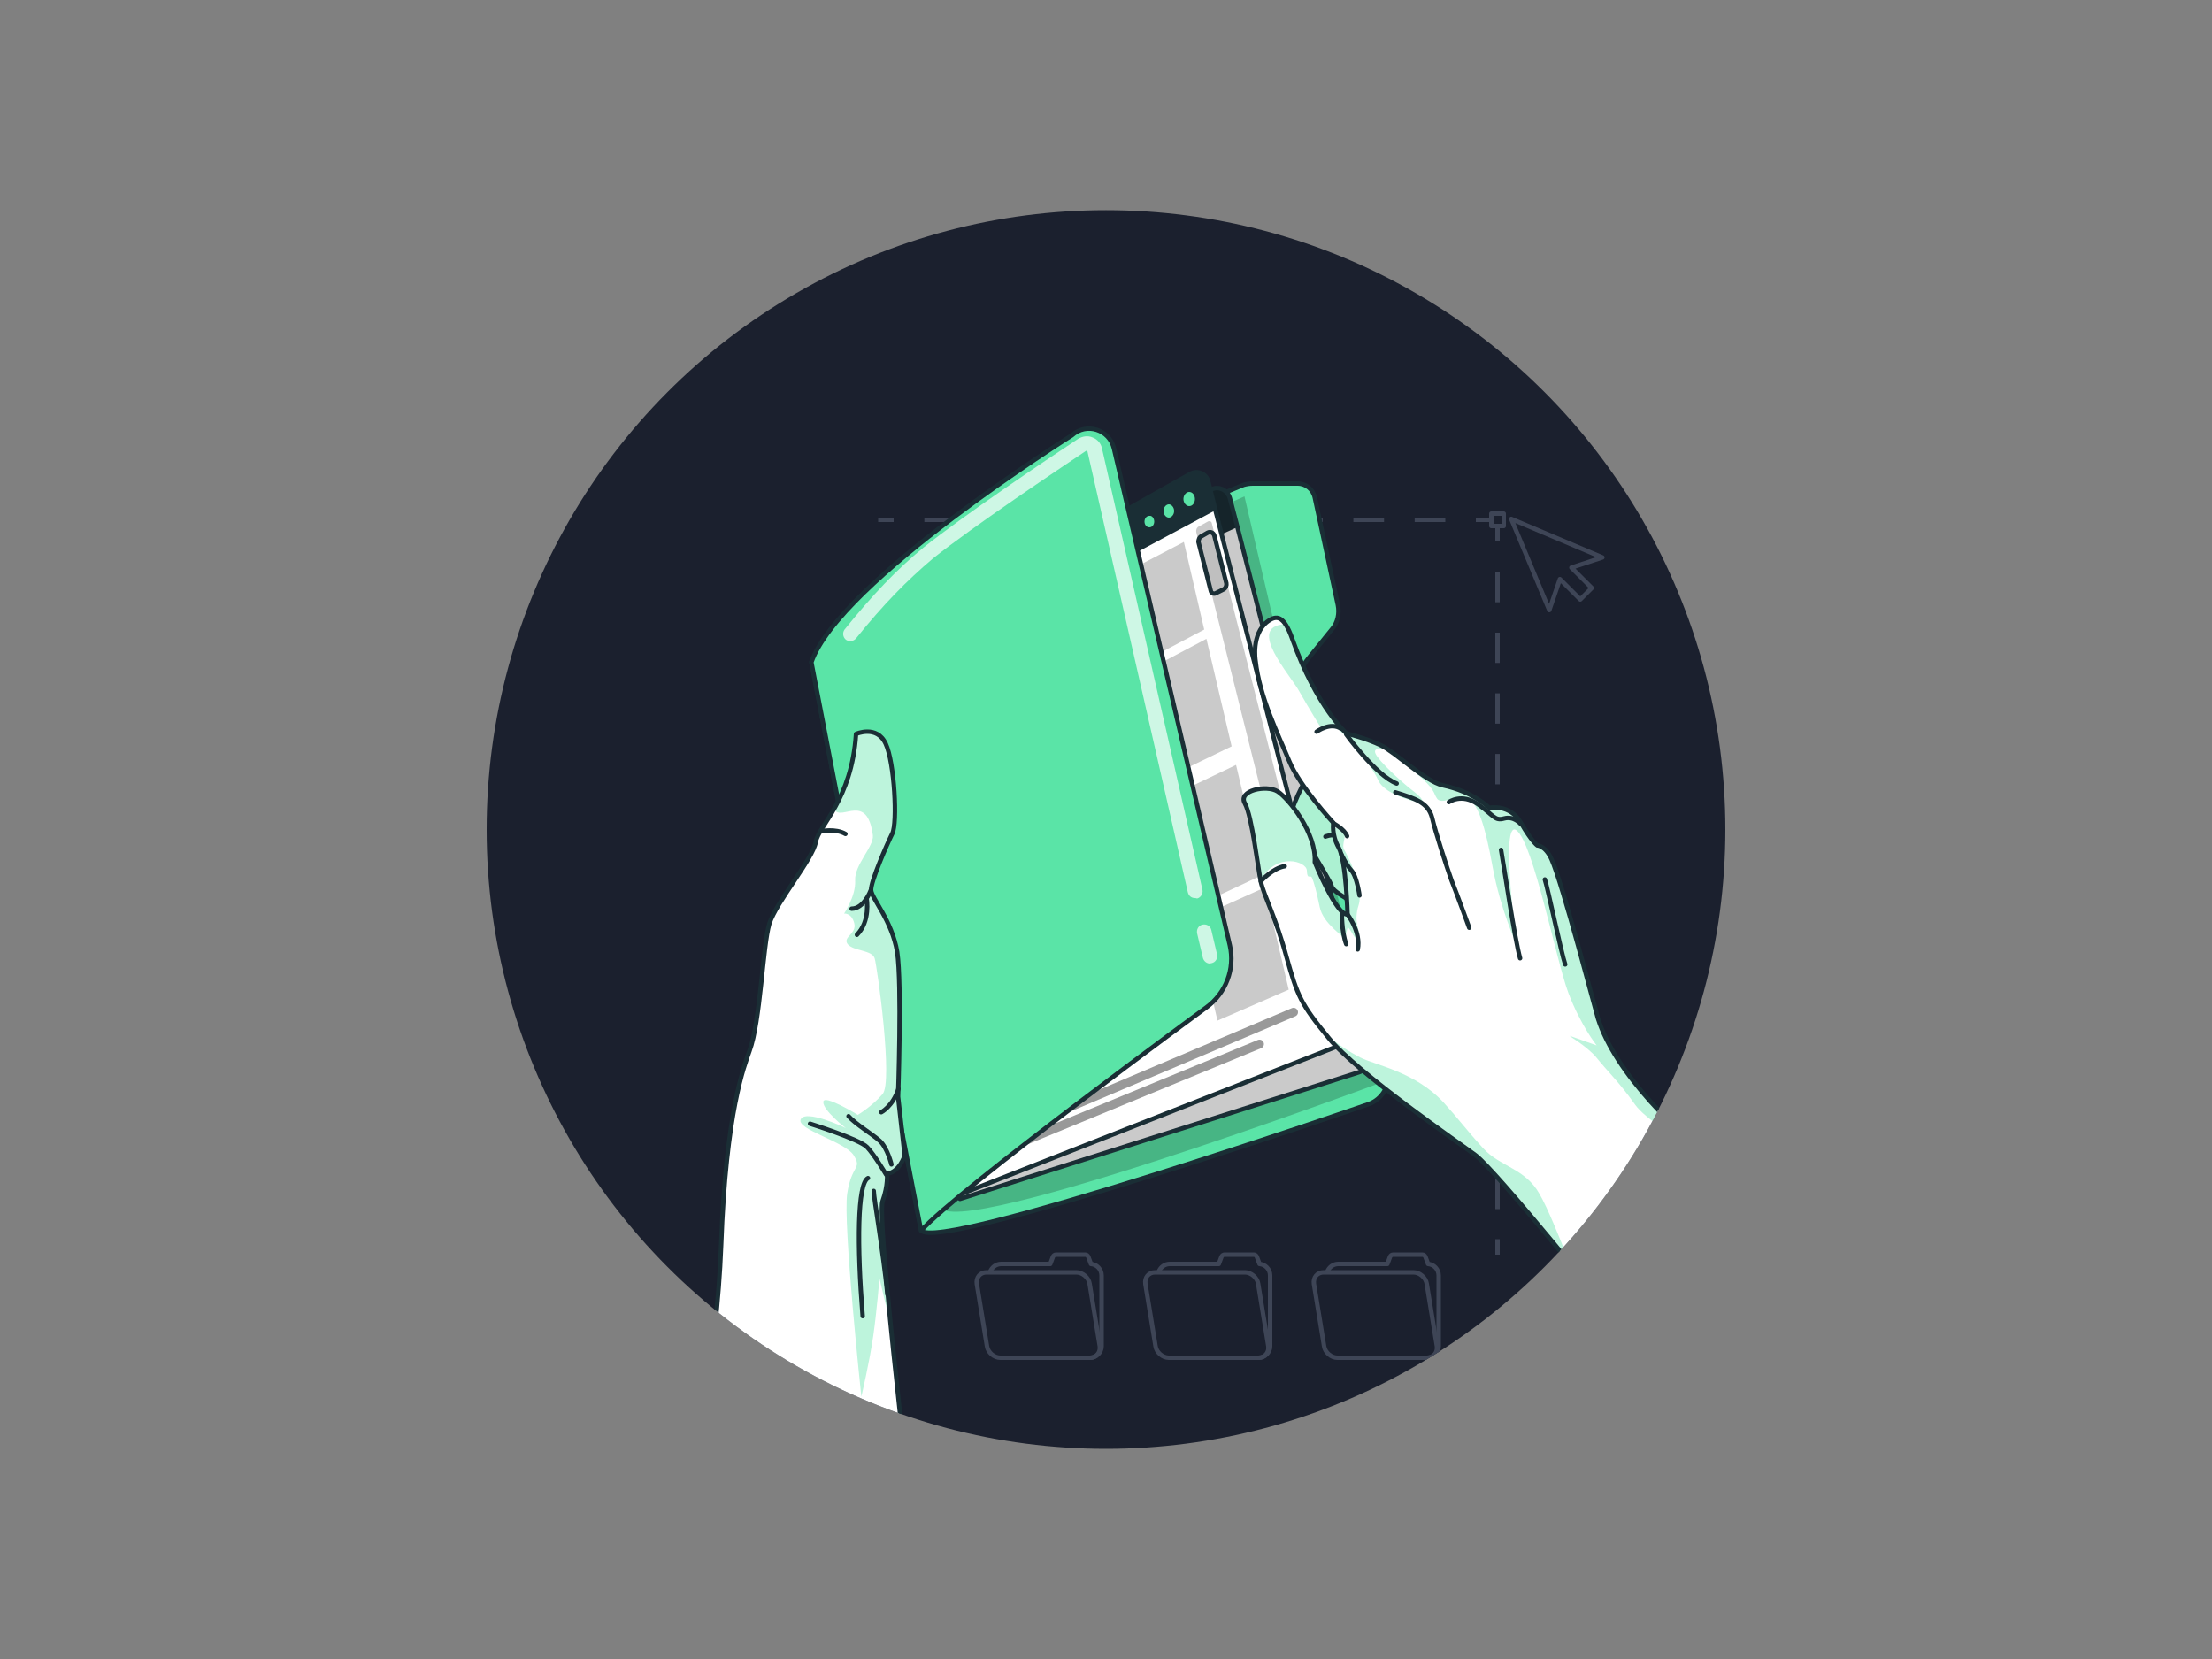
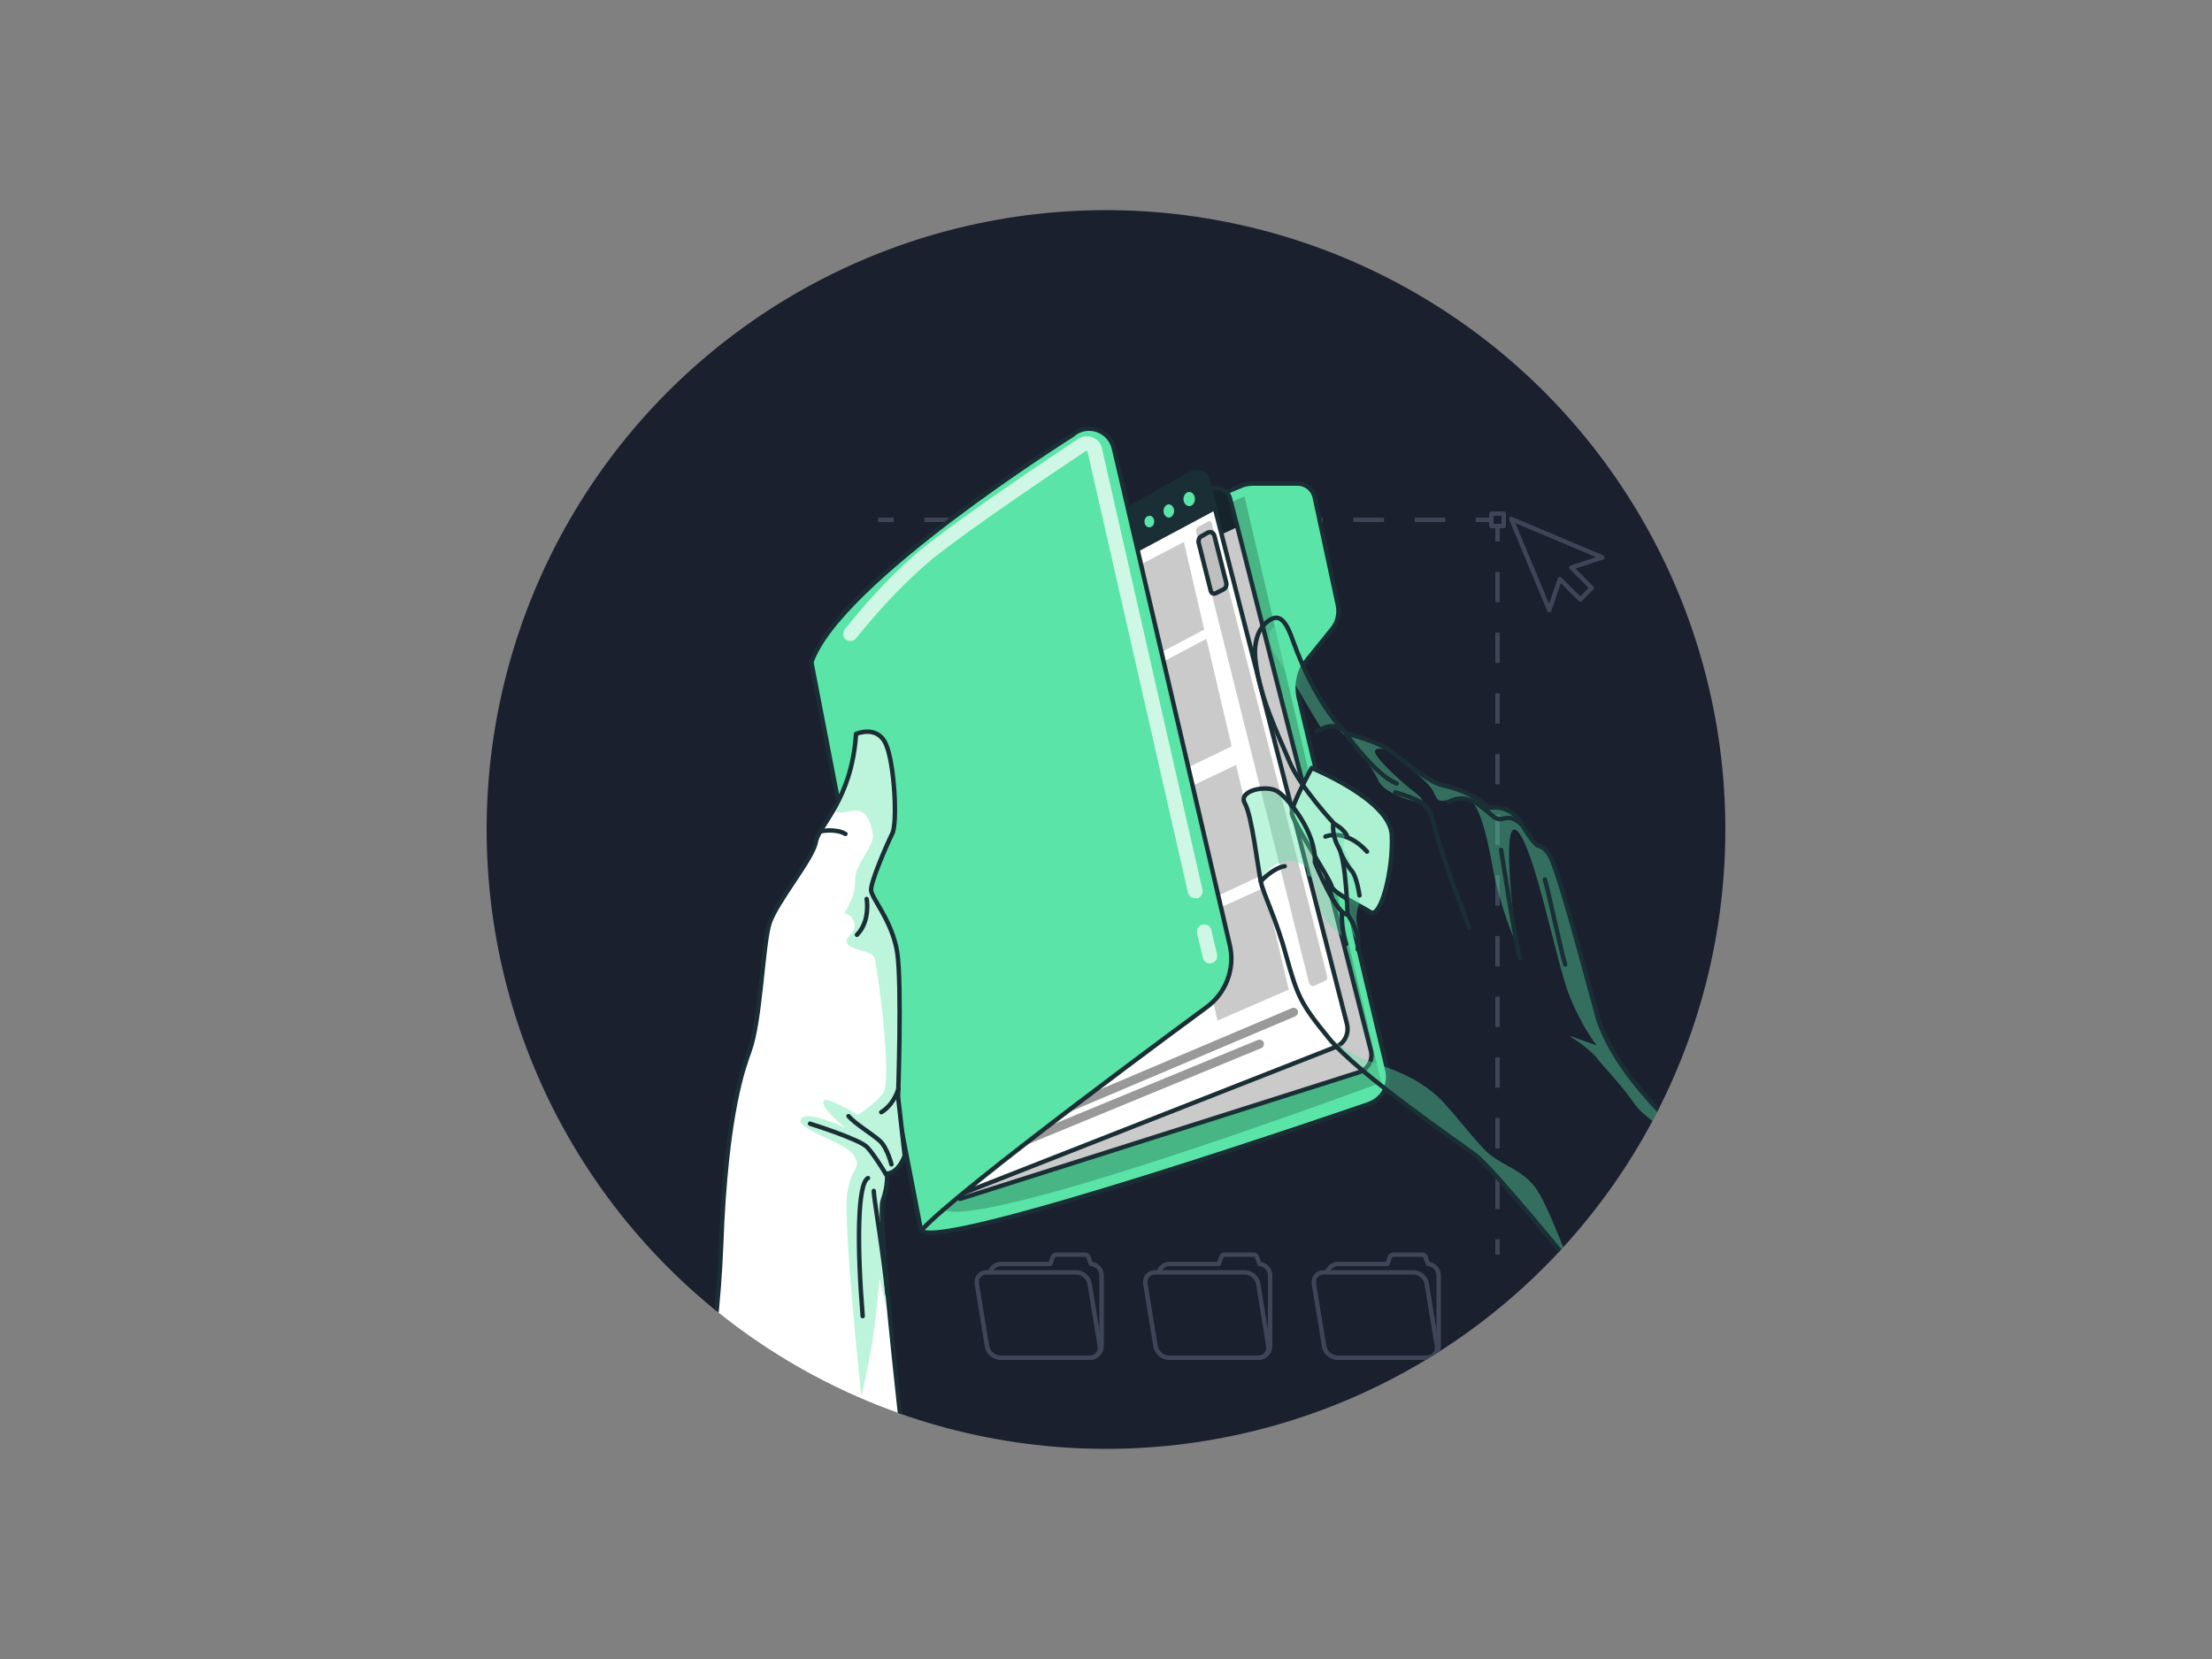
<svg xmlns="http://www.w3.org/2000/svg" xmlns:xlink="http://www.w3.org/1999/xlink" version="1.1" id="Layer_1" x="0" y="0" viewBox="0 0 500 375" style="enable-background:new 0 0 500 375" xml:space="preserve">
  <rect x="0" y="0" width="500" height="375" fill="#808080" stroke="none" />
  <style>.st0{clip-path:url(#SVGID_2_)}.st2,.st6,.st7{fill:none;stroke:#3e4556;stroke-linejoin:round}.st6,.st7{stroke-linecap:round;stroke-miterlimit:10}.st7{fill:#5ae4a7;stroke:#1a2e35}.st8{opacity:.3;fill-opacity:.7}.st10,.st15{stroke-linecap:round;stroke-linejoin:round;stroke-miterlimit:10}.st10{clip-path:url(#XMLID_2_);fill:#5ae4a7;stroke:#1a2e35}.st15{opacity:.4;fill:none;stroke:#000;stroke-width:2}.st16{opacity:.7}.st17{fill:#fff}.st18{opacity:.4;fill:#5ae4a7}.st19{fill:none;stroke:#1a2e35;stroke-linecap:round;stroke-linejoin:round;stroke-miterlimit:10}</style>
  <defs>
    <circle id="SVGID_1_" cx="250" cy="187.5" r="140" />
  </defs>
  <clipPath id="SVGID_2_">
    <use xlink:href="#SVGID_1_" style="overflow:visible" />
  </clipPath>
  <path d="M-65.4 210c-6.3-29.5-4.6-60.7 8.3-92.5 16.6-40.9 52.1-70 92-87 58-24.7 114.9-25.2 162-73.5 14.5-14.9 26.7-32 41.6-46.6 43.8-43.1 107.8-37.8 155.7-3.7C494-22 529.9 119.1 524.3 235.7c-2.5 52.4-27.5 101.1-67.1 135.4-89.5 77.7-241.4 64.6-344.2 24.1C36.3 365-47.4 294.4-65.4 210z" style="fill:#1b202e" class="st0" />
  <g class="st0">
    <path class="st2" d="M337.1 117.5h-3.5" />
    <path style="fill:none;stroke:#3e4556;stroke-linejoin:round;stroke-dasharray:6.927,6.927" d="M326.7 117.5H205.5" />
    <path class="st2" d="M202 117.5h-3.5M338.5 283.6v-3.5" />
    <path style="fill:none;stroke:#3e4556;stroke-linejoin:round;stroke-dasharray:6.858,6.858" d="M338.5 273.3V125.8" />
    <path class="st2" d="M338.5 122.4v-3.5" />
    <path style="fill:none;stroke:#3e4556;stroke-linejoin:round;stroke-miterlimit:10" d="M337.1 116.1h2.8v2.8h-2.8z" />
    <path class="st6" d="m362.2 126-20.6-8.7 8.6 20.6 2.4-7 4.6 4.6 2.6-2.6-4.6-4.6zM322.6 306.9h-20.3c-1.4 0-2.8-1.2-3-2.6l-2.3-14.1c-.2-1.4.7-2.6 2.2-2.6h20.3c1.4 0 2.8 1.2 3 2.6l2.3 14.1c.2 1.4-.8 2.6-2.2 2.6z" />
    <path class="st6" d="M322.6 306.9c1.4 0 2.6-1.2 2.6-2.6v-16c0-1.4-1.1-2.5-2.4-2.6l-.6-1.6c-.1-.3-.4-.5-.7-.5h-6.6c-.3 0-.6.2-.7.5l-.6 1.6h-11.1c-1.1 0-2.1.7-2.5 1.8M246.4 306.9h-20.3c-1.4 0-2.8-1.2-3-2.6l-2.3-14.1c-.2-1.4.7-2.6 2.2-2.6h20.3c1.4 0 2.8 1.2 3 2.6l2.3 14.1c.2 1.4-.8 2.6-2.2 2.6z" />
    <path class="st6" d="M246.4 306.9c1.4 0 2.6-1.2 2.6-2.6v-16c0-1.4-1.1-2.5-2.4-2.6l-.6-1.6c-.1-.3-.4-.5-.7-.5h-6.6c-.3 0-.6.2-.7.5l-.6 1.6h-11.1c-1.1 0-2.1.7-2.5 1.8M284.5 306.9h-20.3c-1.4 0-2.8-1.2-3-2.6l-2.3-14.1c-.2-1.4.7-2.6 2.2-2.6h20.3c1.4 0 2.8 1.2 3 2.6l2.3 14.1c.2 1.4-.8 2.6-2.2 2.6z" />
    <path class="st6" d="M284.5 306.9c1.4 0 2.6-1.2 2.6-2.6v-16c0-1.4-1.1-2.5-2.4-2.6l-.6-1.6c-.1-.3-.4-.5-.7-.5h-6.6c-.3 0-.6.2-.7.5l-.6 1.6h-11.1c-1.1 0-2.1.7-2.5 1.8" />
    <path class="st7" d="m295.6 149 5.5-6.8c1.3-1.5 1.7-3.6 1.3-5.5l-5.2-24.2c-.4-1.9-2-3.2-3.9-3.2h-10.1c-.7 0-1.4.1-2.1.3l-97.7 40 24.8 128.5c3.5 5.2 101.1-28.5 101.1-28.5 3.2-1.1 5.1-4.4 4.3-7.7l-20-84.1c-.7-3 0-6.3 2-8.8z" />
    <path class="st8" d="m281.3 112.2 30.9 132.5s-104.5 38.9-99.6 26.9c0 0-24.9-118.4-22.8-118.8 2.2-.4 91.5-40.6 91.5-40.6z" />
    <defs>
      <path id="XMLID_548_" d="M307.1 242.4 217 271l-22.1-115-1.3-6.5 80.3-38.9c1.6-.8 3.6.2 4.1 2l1.7 6.5 30.1 118.1c.7 2.3-.5 4.5-2.7 5.2z" />
    </defs>
    <use xlink:href="#XMLID_548_" style="overflow:visible;fill:#fff" />
    <clipPath id="XMLID_2_">
      <use xlink:href="#XMLID_548_" style="overflow:visible" />
    </clipPath>
    <path d="m279.8 119.1-84.2 38.5-1.9-8.2 80.3-38.9c1.6-.8 3.6.2 4.1 2l1.7 6.6z" style="clip-path:url(#XMLID_2_);fill:#1a2e35" />
    <path class="st10" d="M275.5 116.2c0 1.2-.8 2.1-1.9 2-1-.1-1.9-1.1-1.9-2.3 0-1.2.8-2.1 1.9-2s1.9 1.2 1.9 2.3zM270.7 118.6c0 1.1-.8 1.9-1.7 1.9-1-.1-1.7-1-1.7-2.1s.8-1.9 1.7-1.9c1 .1 1.7 1 1.7 2.1zM266.2 120.7c0 1-.7 1.8-1.6 1.7-.9-.1-1.6-.9-1.6-2 0-1 .7-1.8 1.6-1.7.9.1 1.6 1 1.6 2z" />
    <path d="M307.1 242.4 217 271l-22.1-115-1.3-6.5 80.3-38.9c1.6-.8 3.6.2 4.1 2l1.7 6.5 30.1 118.1c.7 2.3-.5 4.5-2.7 5.2z" style="opacity:.3;clip-path:url(#XMLID_2_);fill-opacity:.7" />
    <use xlink:href="#XMLID_548_" style="overflow:visible;fill:none;stroke:#1a2e35;stroke-linecap:round;stroke-linejoin:round;stroke-miterlimit:10" />
    <path d="m301.8 236.7-88.9 34.9-21.8-113.5-1.2-6.5 79.2-44.5c1.6-.9 3.6 0 4 1.7l1.6 6.4 29.7 116c.7 2.4-.5 4.7-2.6 5.5z" style="fill:#fff;stroke:#1a2e35;stroke-linecap:round;stroke-linejoin:round;stroke-miterlimit:10" />
    <path d="m274.8 115.3-83 44.4-1.9-8 79.2-44.5c1.6-.9 3.6 0 4 1.7l1.7 6.4z" style="fill:#1a2e35" />
    <path class="st7" d="M270.6 112.8c0 1.2-.8 2.1-1.8 2.1s-1.8-1-1.8-2.1.8-2.1 1.8-2.1 1.8.9 1.8 2.1zM265.9 115.5c0 1.1-.8 2-1.7 2-.9 0-1.7-.9-1.7-2s.8-2 1.7-2c.9 0 1.7.9 1.7 2zM261.4 117.9c0 1-.7 1.8-1.6 1.8-.9 0-1.6-.8-1.6-1.8s.7-1.8 1.6-1.8c.9-.1 1.6.8 1.6 1.8z" />
    <path class="st8" d="M273.9 118.2 300 220.7c.1.4-.1.9-.5 1l-2.4 1.1c-.5.2-1.1-.1-1.2-.6l-25.5-101.9c-.1-.5.1-1.1.6-1.3l2-1.1c.3-.2.8-.1.9.3z" />
    <path d="m271.6 121.2 1.4-.8c.6-.3 1.3 0 1.5.7l2.7 10.7c.1.5-.1 1.1-.6 1.4l-1.8.9c-.4.2-1 0-1.1-.5l-2.8-11.1c0-.5.2-1.1.7-1.3z" style="fill:#bfbfbf;stroke:#1a2e35;stroke-linecap:round;stroke-linejoin:round;stroke-miterlimit:10" />
    <path class="st15" d="m284.7 236-57.3 23.6M292.4 228.8l-72.7 30.8" />
    <path class="st8" d="m285.3 197.8-5.9-24.9-15.9 7.6 5.8 24.8zM257 152.7l5.5 23.7 15.9-7.7-5.7-24.3zM272.2 142.3l-4.6-19.8-15.7 8.2 4.6 19.9zM269.9 207.8l5.3 22.9 16.1-7-5.4-23.1z" />
    <path class="st7" d="m183.4 149.7 24.8 128.5c7.9-9 64.5-50.5 64.5-50.5 4.4-3.2 6.5-8.7 5.3-14l-26.2-112.3c-1-4.3-6.2-6-9.5-3 0 0-52.6 33-58.9 51.3z" />
    <g class="st16">
      <path class="st17" d="M273.5 217.8c-.7 0-1.4-.5-1.6-1.3-.4-1.8-.9-3.7-1.3-5.5-.2-.9.3-1.8 1.2-2 .9-.2 1.8.3 2 1.2.4 1.8.9 3.7 1.3 5.5.2.9-.3 1.8-1.2 2-.2 0-.3.1-.4.1z" />
    </g>
    <g class="st16">
      <path class="st17" d="M270.1 203c-.8 0-1.4-.5-1.6-1.3L245.8 102s0-.1-.1-.1h-.2c-5.8 3.9-25.6 17.1-34.7 24.4-5.8 4.9-11.2 10.4-17.3 18-.6.7-1.6.8-2.3.3-.7-.6-.8-1.6-.3-2.3 6.3-7.8 11.7-13.5 17.8-18.5 9-7.2 27.4-19.6 35-24.6 1-.6 2.2-.8 3.3-.3 1.1.4 1.9 1.4 2.1 2.5l22.7 99.7c.2.9-.4 1.8-1.2 2-.3-.1-.4-.1-.5-.1z" />
    </g>
    <path class="st17" d="M203.9 325.7c-.8-7-1.8-16.8-2.8-26.2-1.3-13.6-2.4-26.2-1.8-27.8 1.3-3.6 1-6.2 1-6.2 2.8-.3 4-4.1 4-4.1l-1.5-13.3s.9-25.5-.2-32.7c-1.1-7.2-5.8-12.1-5.9-14-.1-1.9 3.6-10.4 4.8-12.8 1.2-2.4.5-16.1-1.5-20.3-.6-1.2-1.4-1.9-2.2-2.3-2.1-.9-4.4.1-4.4.1-.5 8-2.9 13.3-5.1 17.1-1.9 3.3-3.7 5.5-4 7.2-.7 3.8-9 13.5-10.5 18.5-1.6 5-2.1 22.1-4.5 28.8-1.2 3.2-5.3 13.2-6.4 44-.6 17.7-3.4 33.7-5.6 44.1h46.6z" />
    <path class="st18" d="M201.7 188.5c-1.2 2.4-4.9 10.9-4.8 12.8.1 1.9 4.7 6.8 5.9 14 1.1 7.2.2 32.7.2 32.7l1.5 13.3s-1.2 3.8-4 4.1c0 0 .3 2.6-1 6.2-.6 1.6.5 14.2 1.8 27.8-1.4-5.9-2.5-10.4-2.5-10.4s-.6 7.2-1.4 12.9c-.8 5.7-2.7 13.8-2.7 13.8s-4.2-39.3-3.2-45.9c1-6.6 3.4-5.5 1.5-8.6-1.8-3.1-13.1-5.9-12-8.2 1.1-2.3 9.9 1.8 10.2 2-.3-.2-5.2-4.1-5.1-5.9 0-1.9 7.8 2.9 7.8 2.9s3.2-1.9 5.6-4.7c2.4-2.7-1.2-28.8-1.8-30.7s-4.8-1.6-6.1-3.2c-1.2-1.6 2.1-2.3 1.5-4.7-.6-2.4-2.3-2.2-2.3-2.2s2.7-4 2.5-7.5c-.2-3.5 4.3-7.7 4-10.2-1.3-9.8-7.1-3.1-8.7-5.8 2.2-3.8 4.5-9.1 5.1-17.1 0 0 2.4-1 4.4-.1.9.4 1.6 1.1 2.2 2.3 1.9 4.4 2.6 18 1.4 20.4z" />
    <path class="st19" d="M159.3 315.9c1.7-9.6 3.2-21.5 3.7-34.3 1.1-30.7 5.3-40.8 6.4-44 2.5-6.7 3-23.8 4.5-28.8 1.6-5 9.9-14.7 10.5-18.5.7-3.8 8.1-9.4 9.1-24.4 0 0 4.7-2.1 6.7 2.2 2 4.3 2.7 17.9 1.5 20.3-1.2 2.4-4.9 10.9-4.8 12.8.1 1.9 4.7 6.8 5.9 14 1.1 7.2.2 32.7.2 32.7l1.5 13.3s-1.2 3.8-4 4.1c0 0 .3 2.6-1 6.2-.9 2.5 2.1 31.4 4.1 49.5" />
-     <path class="st19" d="M196.8 201.3s-1.5 4.1-4.3 4.1" />
    <path class="st19" d="M195.9 203.2s.9 5-2.2 8.1M185.5 187.9s3.4-.7 5.6.6M183.1 254s11.2 3.5 12.9 5.3 4.3 6.2 4.3 6.2M191.8 252.3c1.6 1.8 5.3 4 7.1 5.6 1.7 1.6 2.6 5.3 2.6 5.3M199.2 251.4s2.6-1.3 3.9-5.3M196.2 266.3c-2.4 1.2-2.5 15.3-1.2 31.2M197.5 269.2c0 1.6 2.1 13.4 3.1 23.4" />
    <defs>
      <path id="XMLID_542_" d="M296.5 173.6s-4.6 8.3-4.5 10.2 8.7 15 9 16.5c.2 1.5 6.5 4.4 8.8 5.9 2.3 1.5 5.2-9.5 4.8-17.5-.4-7.9-18.1-15.1-18.1-15.1z" />
    </defs>
    <use xlink:href="#XMLID_542_" style="overflow:visible;fill:#fff" />
    <clipPath id="XMLID_3_">
      <use xlink:href="#XMLID_542_" style="overflow:visible" />
    </clipPath>
    <path d="M296.5 173.6s-4.6 8.3-4.5 10.2 8.7 15 9 16.5c.2 1.5 6.5 4.4 8.8 5.9 2.3 1.5 5.2-9.5 4.8-17.5-.4-7.9-18.1-15.1-18.1-15.1z" style="opacity:.5;clip-path:url(#XMLID_3_);fill:#5ae4a7" />
    <use xlink:href="#XMLID_542_" style="overflow:visible;fill:none;stroke:#1a2e35;stroke-linecap:round;stroke-linejoin:round;stroke-miterlimit:10" />
    <path class="st19" d="M299.6 189.1s4.5-2 9.4 3.4" />
-     <path class="st17" d="m392.3 266.8-27.4 31s-4.5-5.6-10.1-12.5c-8-9.7-18.3-22-21.2-24.2-3.6-2.7-26.7-18.5-33.1-26.4-.9-1.1-1.7-2.1-2.4-3-4.2-5.4-5.1-7.8-7.2-15.3-2.4-8.9-5.1-13.8-5.8-17 0-.1 0-.2-.1-.3-.7-3.6-1.9-14.6-3.5-17.4-1.7-2.9 4.9-4.3 7.4-2.7 2.5 1.6 8.8 9.3 8.4 16 0 0 4.9 12.1 7.4 11.8 0 0-.3-12.1-2-15.1-1-1.8-1.2-3.4-1.3-4.4v-1.1s-7.7-8.3-10-14c-2.3-5.6-6.7-14.3-7.6-22.7 0 0-1-6 2.7-8.8 1.4-1 2.7-1.3 4 .5.5.7 1.1 1.9 1.6 3.4 5.5 15.5 12.3 21.4 12.3 21.4s4.5 1.2 7.8 2.7c.5.2 1 .5 1.6.9 1.4 1 3.2 2.4 5 3.7 2.6 2 5.3 3.9 7.4 4.3 7.1 1.5 10.5 5.1 10.5 5.1s4.7-1 7.2 3.4c2.4 4.2 3.7 5.1 3.7 5.1s1.8 0 3.2 3.1c2.5 5.5 10.1 34.8 10.5 36 3 9.7 12.1 20.1 22.5 29.2 2.6 2.7 5.6 5 8.5 7.3z" />
    <path class="st18" d="M313.7 169.6zM321.3 181.5s-8.2-1.5-9.8-5.2c-1.6-3.7-8.5-11.7-10.1-12.2-1.6-.5-2.7.6-2.7.6s-2.8-4.5-5-8.4c-2-3.7-12.1-14.7-3.3-15.2.5.7 1.1 1.9 1.6 3.4 5.5 15.5 12.3 21.4 12.3 21.4s4.5 1.2 7.8 2.7c.5.2 1 .5 1.6.9-.2-.1-3.5-.9-2.8.8.7 1.7 6 6.6 8.8 8.7 2.8 2.2 1.6 2.5 1.6 2.5zM383.6 259.7c-4.6-2.5-11.6-6.7-14-10-3.6-5.1-6.3-7.6-8.7-10.6-2.4-2.9-7-5.3-5.9-4.9 1.1.4 5.9 2.1 5.9 2.1s-3.6-4.5-6.4-11.9c-2.8-7.5-7.9-33.8-11.7-36.7-3.8-2.9 0 25.8 0 25.8s-3.7-8.1-5.4-17.5c-1.7-9.4-3.3-14.1-5.4-15.4-2.1-1.3-6 1.4-7.1 0-1.1-1.4.1-1.9-6.3-7.1 2.6 2 5.3 3.9 7.4 4.3 7.1 1.5 10.5 5.1 10.5 5.1s4.7-1 7.2 3.4c2.4 4.2 3.7 5.1 3.7 5.1s1.8 0 3.2 3.1c2.5 5.5 10.1 34.8 10.5 36 3.1 9.6 12.2 20 22.5 29.2zM307.3 212.3c-.3 1.8-2.5-3.4-2.7-2.6-.2.8-.8 3.4-.8 2.6 0-.8-4.7-3.4-5.5-7.3-.8-3.9-1.3-5.5-1.7-6.5-.4-1-1.1.6-1.2-1.7 0-2.1-6.8-4.3-10.4 2.1-.7-3.6-1.9-14.6-3.5-17.4-1.7-2.9 4.9-4.3 7.4-2.7 2.5 1.6 8.8 9.3 8.4 16 0 0 4.9 12.1 7.4 11.8 0 0-.3-12.1-2-15.1-1-1.8-1.2-3.4-1.3-4.4l2.4.3c.7 1.4-.6 3.5 0 4.6.6 1 4.6 8.6 3.3 12.6-1.3 4 .5 5.9.2 7.7zM354.7 285.3c-8-9.7-18.3-22-21.2-24.2-3.6-2.7-26.7-18.5-33.1-26.4-.9-1.1-1.7-2.1-2.4-3 3.4 4.2 7.6 6.3 9.4 7.3 3.2 1.7 12.5 3.2 19 10.3 3.1 3.4 4.9 5.9 8.8 10.2 3.9 4.3 9.5 4.5 12.8 10.4 1.7 2.9 4.4 9.5 6.7 15.4z" />
    <path class="st19" d="M364.9 297.8s-26.4-32.9-31.4-36.7c-3.6-2.7-26.7-18.5-33.1-26.4-6.4-7.8-7.1-9.5-9.6-18.4-2.4-8.9-5.1-13.8-5.8-17-.7-3.3-2-14.8-3.6-17.7-1.7-2.9 4.9-4.3 7.4-2.7 2.5 1.6 8.8 9.4 8.4 16 0 0 4.9 12.1 7.4 11.8 0 0-.3-12.1-2-15.1s-1.2-5.6-1.2-5.6-7.7-8.3-10-14c-2.3-5.6-6.7-14.3-7.6-22.7 0 0-1-6 2.7-8.8 2-1.5 3.7-1.5 5.6 3.9 5.5 15.5 12.3 21.4 12.3 21.4s4.5 1.1 7.8 2.7 9.9 8.1 13.9 9c7.1 1.5 10.5 5.1 10.5 5.1s4.7-1 7.2 3.4c2.4 4.2 3.7 5.1 3.7 5.1s1.8 0 3.2 3.1c2.5 5.5 10.1 34.8 10.5 36 3.9 12.3 17.5 25.8 31.1 36.4" />
    <path class="st19" d="M304.3 166s6.7 9.3 11.4 11.1M315.4 179.1c4.5 1.4 7.4 2.3 8.3 5.7.8 3.4 3.3 11.1 4.4 14.2 1.2 3 4 10.7 4 10.7M304.6 206.7s3.1 4 2.3 7.9M303.3 206.1s-.1 4.4 1 7.3M301.4 186.1s2.5 1.3 3.1 2.9M303.2 193.1s1.1 2.4 2.3 3.7c1.2 1.3 1.8 5.6 1.8 5.6M285 199.2s2.7-3 5.4-3.4M297.6 165.4s3.1-2.3 5.5-.7M349.2 198.8c.6 1.7 3.8 17 4.6 19.2M327.5 181.3s2.9-2.1 6.6.5c3.7 2.6 3.7 3.8 5.9 3.2 2.2-.6 3.7 1.2 3.7 1.2M339.3 192.1c.6 3.4 3.1 20.3 4.3 24.5" />
  </g>
</svg>